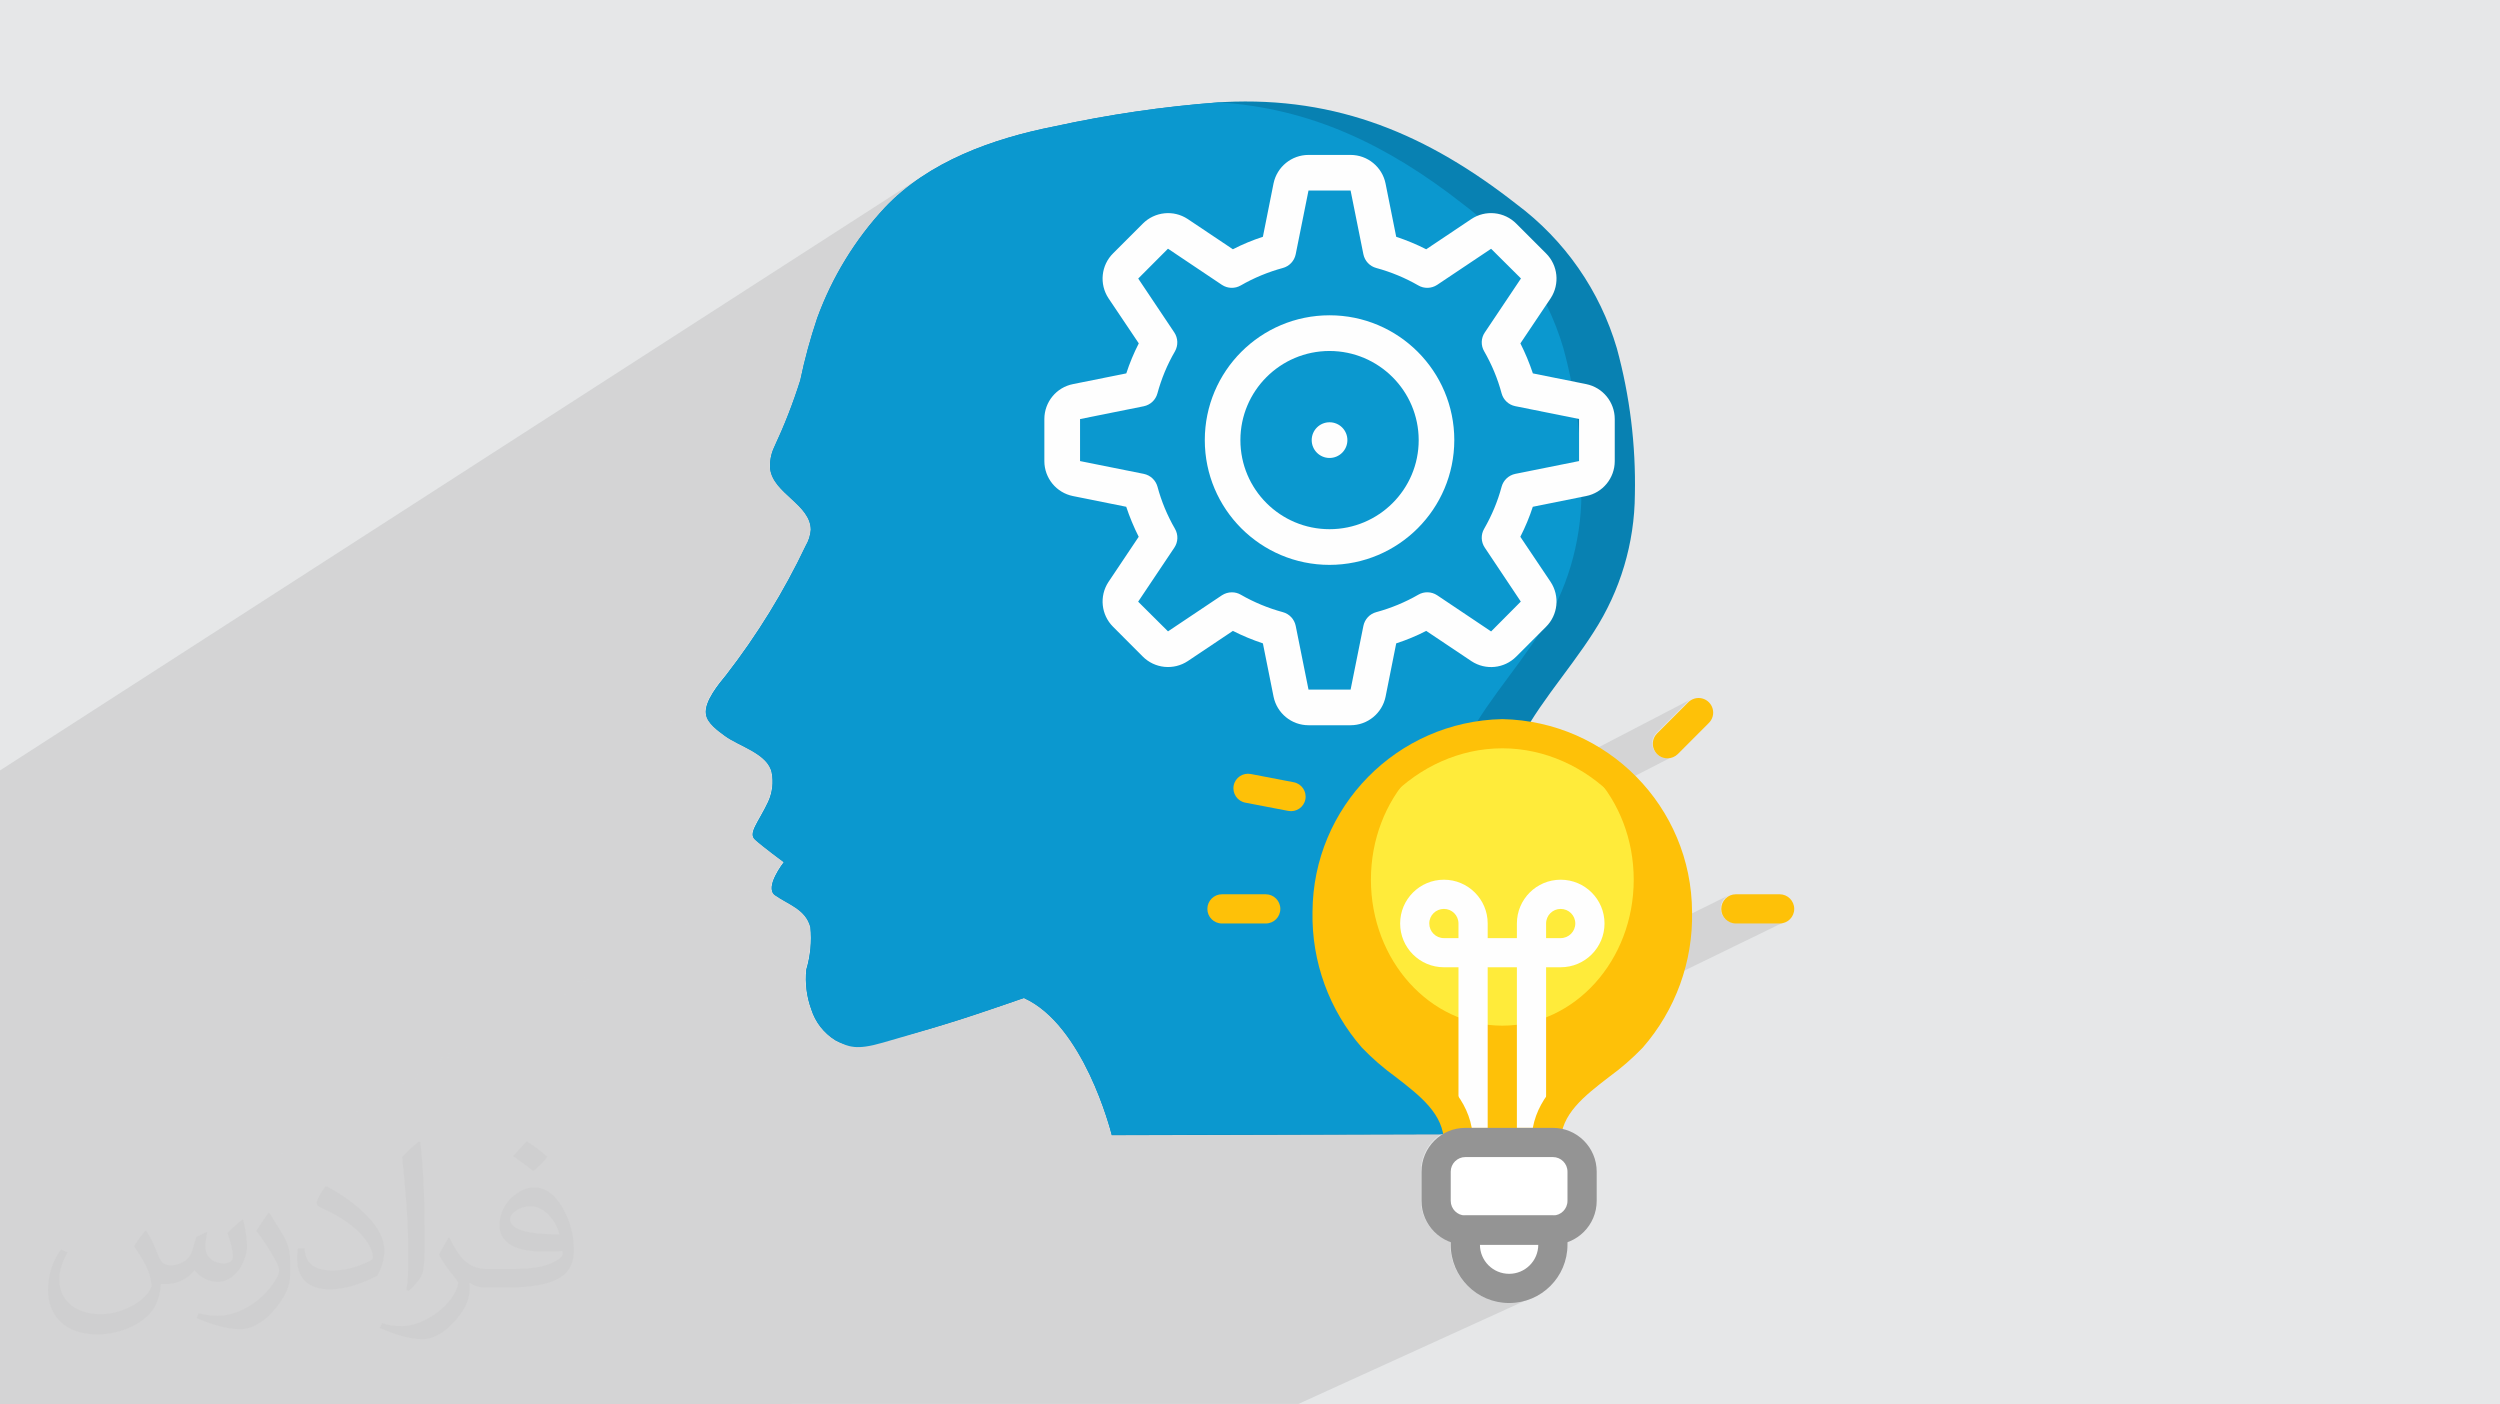
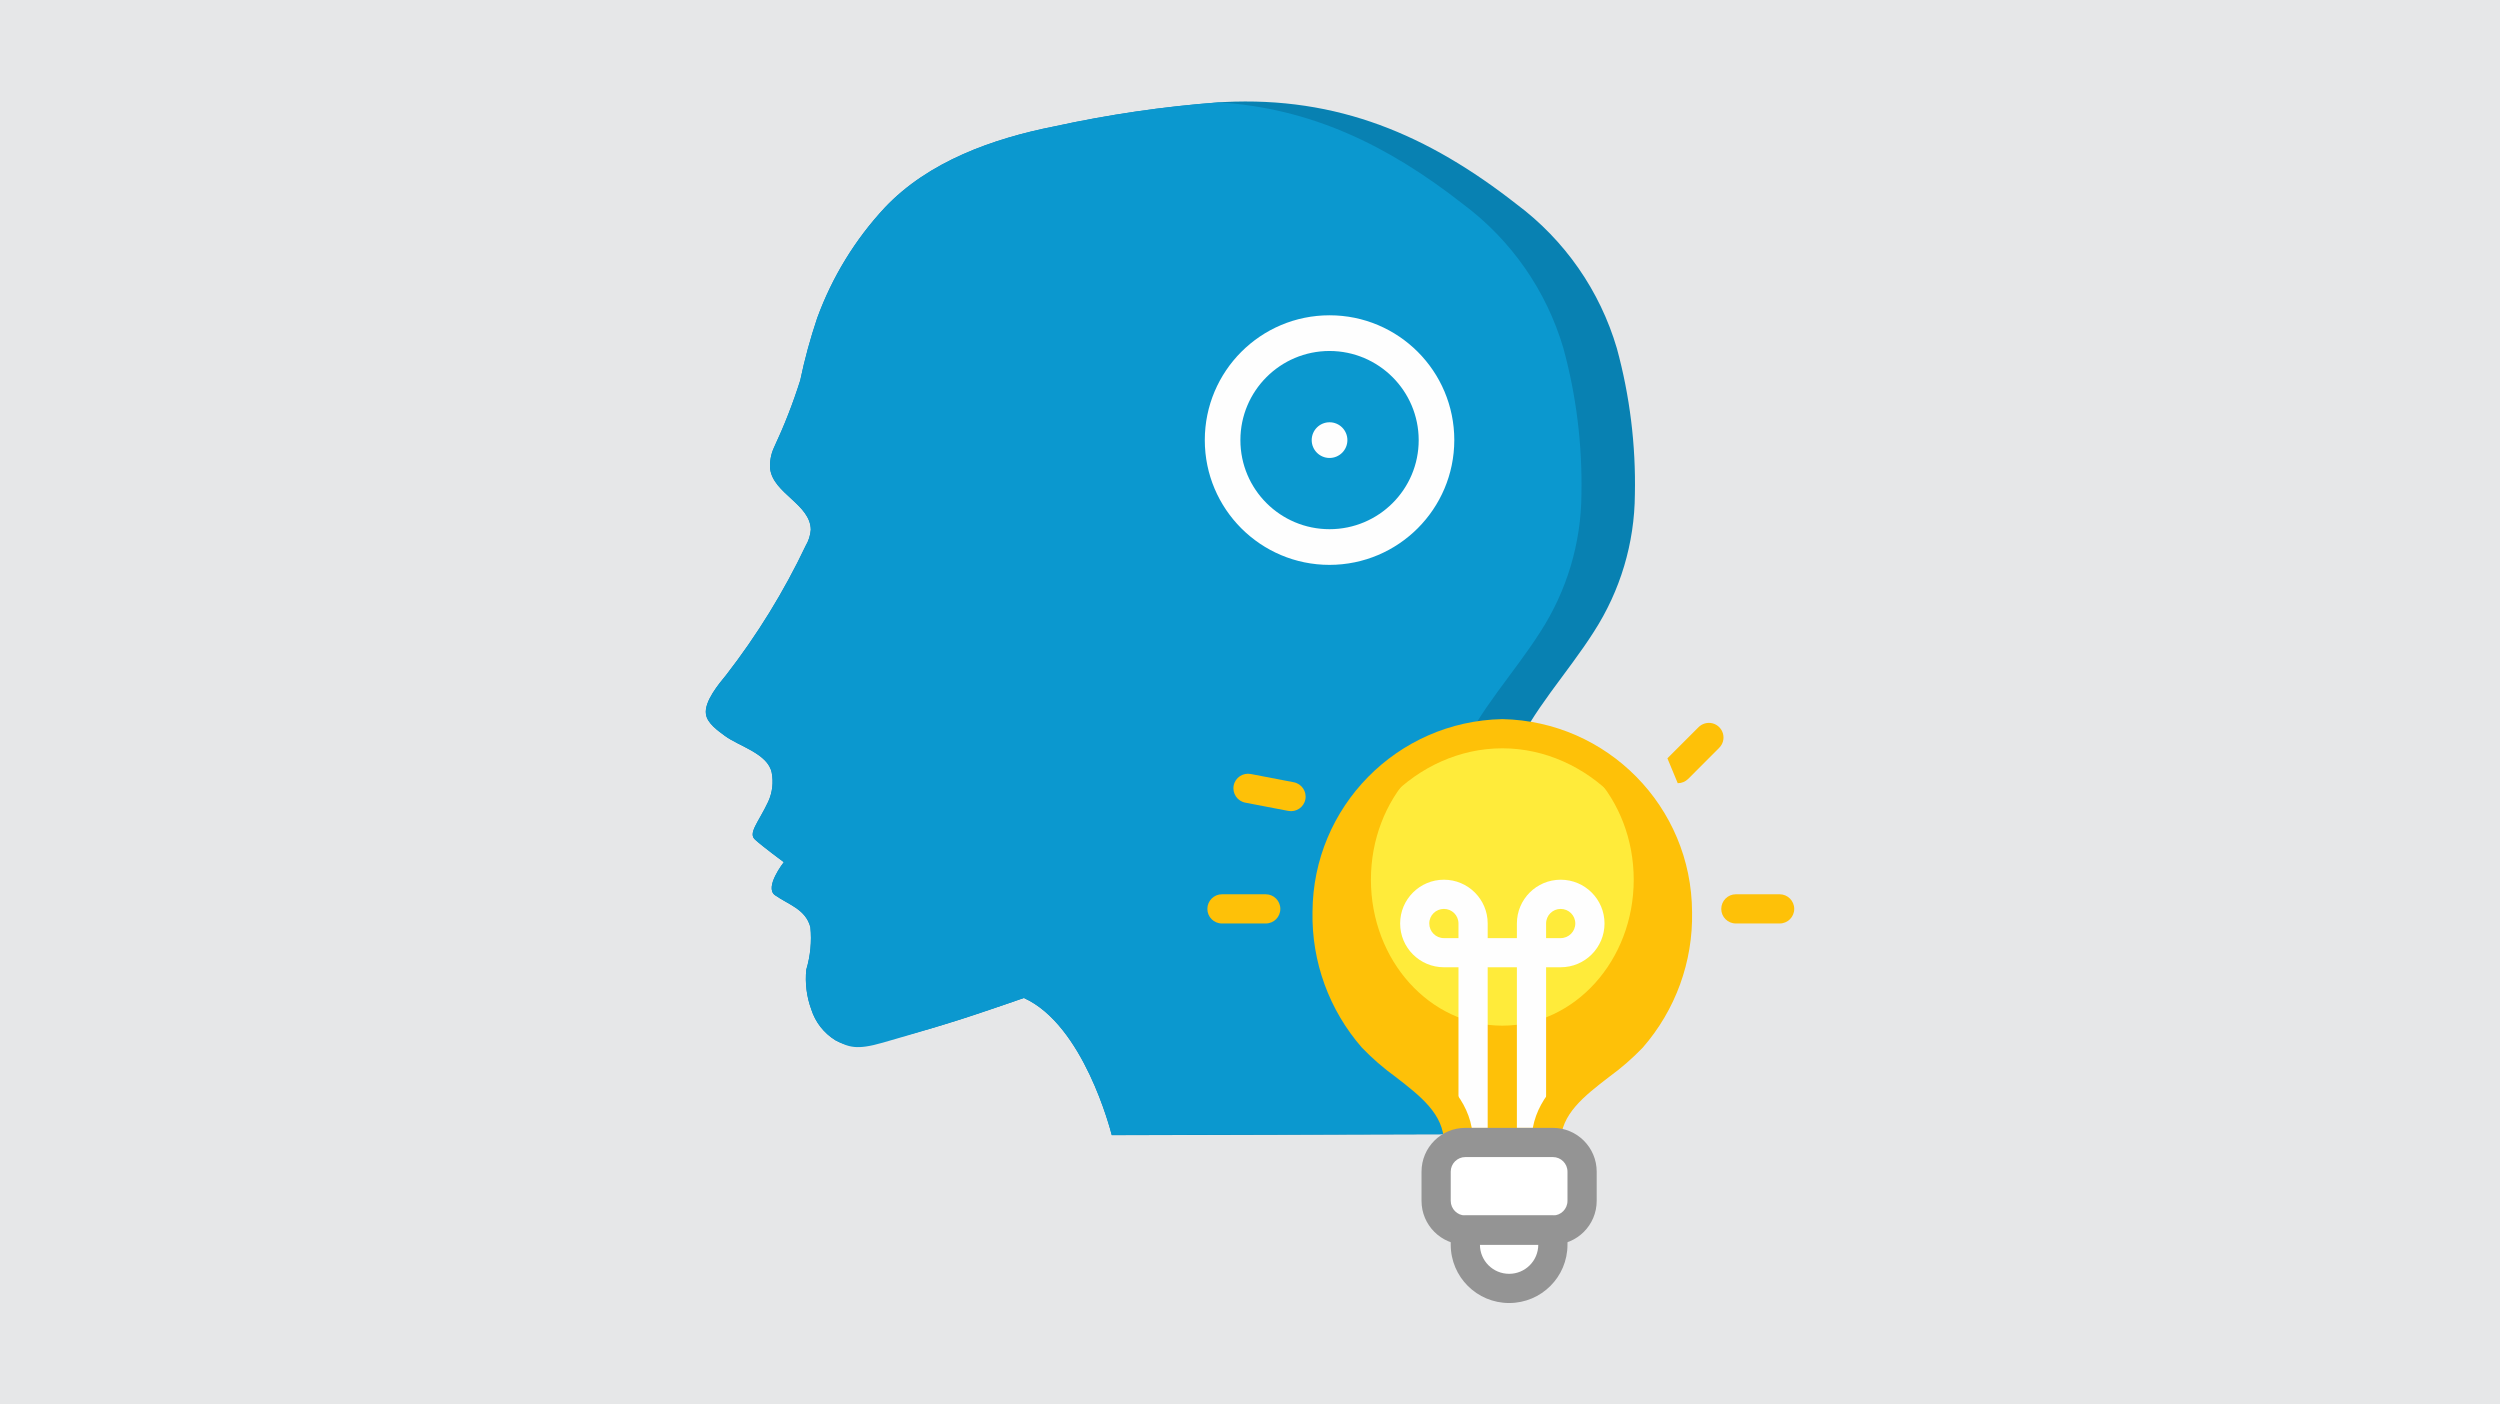
<svg xmlns="http://www.w3.org/2000/svg" xml:space="preserve" width="94.192mm" height="52.917mm" version="1.1" style="shape-rendering:geometricPrecision; text-rendering:geometricPrecision; image-rendering:optimizeQuality; fill-rule:evenodd; clip-rule:evenodd" viewBox="0 0 9419.16 5291.66">
  <defs>
    <style type="text/css">
   
    .fil3 {fill:#0881B2}
    .fil4 {fill:#0B98CF}
    .fil0 {fill:#E6E7E8}
    .fil6 {fill:#FEC108}
    .fil5 {fill:#FEFEFE}
    .fil11 {fill:white}
    .fil12 {fill:#949494;fill-rule:nonzero}
    .fil9 {fill:#FEC108;fill-rule:nonzero}
    .fil8 {fill:#FEFEFE;fill-rule:nonzero}
    .fil7 {fill:#FFEB3A;fill-rule:nonzero}
    .fil10 {fill:white;fill-rule:nonzero}
    .fil2 {fill:#373435;fill-opacity:0.031}
    .fil1 {fill:#373435;fill-opacity:0.102}
   
  </style>
  </defs>
  <g id="Layer_x0020_1">
    <polygon class="fil0" points="-0,0 9419.16,0 9419.16,5291.66 -0,5291.66 " />
-     <path class="fil1" d="M2984.9 5291.66l-145.5 0 -146.41 0 -60.94 0 -464.2 0 -1.67 0 -608.31 0 -11.43 0 -0.02 0 -0.02 0 -0.01 0 -98.18 0 -87.89 0 -90.71 0 -4.9 0 -317.86 0 -40.91 0 -66.6 0 -84.35 0 -157.61 0 -20.36 0 -277.78 0 -218.2 0 -0.02 0 -3.82 0 -0.05 0 -3.8 0 -0.03 0 -3.78 0 -0.05 0 -3.77 0 -0.01 0 -3.78 0 -0.03 0 -3.72 0 -0.04 0 -3.72 0 -0.03 0 -3.71 0 -0.05 0 -3.7 0 -3.67 0 -0.05 0 -3.65 0 -0.02 0 -3.64 0 -0.04 0 -3.3 0 -0.03 0 -3.32 0 -0.04 0 -3.33 0 -0.04 0 -3.33 0 -0.05 0 -3.37 0 -0.03 0 -3.38 0 -0.04 0 -3.41 0 -0.02 0 -3.42 0 -0.05 0 -3.42 0 -0.05 0 -3.45 0 -0.03 0 -1.75 0 0 -0.94 0 -0.01 0 -1.91 0 -0.03 0 -1.91 0 -0.02 0 -1.92 0 -0.02 0 -1.94 0 -0.02 0 -1.94 0 -0.02 0 -1.95 0 -0.02 0 -1.97 0 -0.01 0 -1.98 0 -0.02 0 -1.98 0 -0.01 0 -2 0 -0.01 0 -2.01 0 -0.01 0 -2.01 0 -0.02 0 -2.02 0 -0.02 0 -2.03 0 -0.02 0 -2.03 0 -0.01 0 -2.06 0 -0.01 0 -2.06 0 -0.02 0 -2.05 0 -0.02 0 -2.08 0 -0.02 0 -2.08 0 -0.01 0 -2.09 0 -0.02 0 -2.1 0 -0.02 0 -2.1 0 -0.02 0 -2.12 0 -0.01 0 -2.13 0 -0.02 0 -2.12 0 -0.02 0 -2.15 0 -0.01 0 -2.15 0 -0.02 0 -2.15 0 -0.02 0 -2.17 0 -0.01 0 -2.18 0 -0.02 0 -2.17 0 -0.02 0 -2.19 0 -0.02 0 -2.19 0 -0.03 0 -2.2 0 -0.02 0 -2.22 0 -0.01 0 -2.22 0 -36.85 0 -173.8 0 -34.52 0 -0.01 0 -2.04 0 -0.02 0 -2.03 0 -0.01 0 -9.89 0 -0.01 0 -3.78 0 -0.02 0 -7.25 0 -0.01 0 -1.73 0 -0.01 0 -1.7 0 -0.01 0 -1.66 0 -0.01 0 -1.63 0 -0.01 0 -1.6 0 -0.01 0 -1.55 0 -0.01 0 -1.52 0 -0.01 0 -1.48 0 -0.01 0 -1.44 0 -0.01 0 -1.4 0 -0.01 0 -1.36 0 -0.01 0 -1.31 0 -0.01 0 -1.27 0 -0.01 0 -1.23 0 -1.18 0 -0.02 0 -1.13 0 -0.01 0 -1.07 0 -0.01 0 -1.04 0 -0.01 0 -0.98 0 -0.01 0 -0.93 0 -0.01 0 -0.88 0 -0.01 0 -0.82 0 -0.01 0 -0.77 0 -0.72 0 -0.67 0 -0.01 0 -0.6 0 -0.54 0 -0.01 0 -0.48 0 -0.43 0 -0.01 0 -0.34 0 -0.01 0 -0.3 0 -0.22 0 -0.01 0 -0.17 0 -0.01 0 -0.09 0 -0.03 0 -129.43 0 -23.12 0 -1.39 0 -0.02 0 -1.38 0 -0.02 0 -1.36 0 -0.02 0 -4.11 0 -0.02 0 -2.74 0 -1.34 0 -0.02 0 -1.35 0 -0.01 0 -1.35 0 -0.03 0 -1.35 0 -0.02 0 -1.36 0 -0.02 0 -1.36 0 -0.02 0 -1.36 0 -0.03 0 -1.37 0 -0.02 0 -1.39 0 -0.02 0 -1.4 0 -0.02 0 -1.41 0 -0.01 0 -1.43 0 -0.02 0 -1.45 0 -0.01 0 -1.46 0 -0.01 0 -1.48 0 -0.02 0 -1.49 0 -0.02 0 -1.51 0 -0.02 0 -1.52 0 -0.02 0 -1.56 0 -0.02 0 -1.58 0 -0.02 0 -1.6 0 -0.02 0 -1.63 0 -0.02 0 -1.65 0 -0.02 0 -1.69 0 -0.02 0 -1.71 0 -0.02 0 -1.75 0 -0.02 0 -1.78 0 -0.02 0 -1.81 0 -0.03 0 -1.84 0 -0.02 0 -1.89 0 -0.02 0 -1.92 0 -0.02 0 -1.96 0 -0.02 0 -2 0 -0.02 0 -2.05 0 -0.02 0 -2.08 0 -0.02 0 -2.13 0 -0.03 0 -2.17 0 -0.02 0 -2.23 0 -0.01 0 -2.29 0 -2.33 0 -0.02 0 -2.36 0 -0.03 0 -1.04 0 -0.02 0 -1.06 0 -0.03 0 -1.07 0 -0.02 0 -1.07 0 -0.02 0 -1.11 0 -0.02 0 -1.11 0 -0.01 0 -1.13 0 -0.02 0 -1.13 0 -0.03 0 -1.14 0 -0.02 0 -1.16 0 -0.02 0 -1.18 0 -0.01 0 -1.19 0 -0.02 0 -1.2 0 -0.03 0 -1.2 0 -0.02 0 -1.22 0 -0.02 0 -1.23 0 -0.03 0 -1.23 0 -0.02 0 -1.26 0 -0.02 0 -1.26 0 -0.02 0 -1.28 0 -0.02 0 -1.29 0 -0.02 0 -1.3 0 -0.02 0 -1.32 0 -0.01 0 -1.33 0 -0.01 0 -1.34 0 -0.01 0 -1.35 0 -0.03 0 -1.34 0 -0.02 0 -1.36 0 -0.02 0 -1.38 0 -0.02 0 -1.39 0 -0.01 0 -1.4 0 -0.03 0 -1.4 0 -0.01 0 -1.42 0 -0.02 0 -1.42 0 -0.03 0 -1.42 0 -0.02 0 -1.46 0 -0.01 0 -1.46 0 -0.01 0 -1.47 0 -0.02 0 -1.47 0 -0.02 0 -1.48 0 -0.02 0 -1.5 0 -0.01 0 -1.5 0 -0.02 0 -1.51 0 -0.01 0 -1.52 0 -32.44 0 -216.49 0 -110.91 0 -30.34 0 -0.02 0 -5.41 0 -0.01 0 -1.74 0 -0.02 0 -1.72 0 -0.02 0 -1.7 0 -1.69 0 -0.01 0 -1.65 0 -0.02 0 -1.63 0 -0.01 0 -1.6 0 -0.02 0 -1.57 0 -0.03 0 -1.55 0 -0.01 0 -1.54 0 -0.01 0 -1.52 0 -0.01 0 -1.49 0 -0.01 0 -1.46 0 -0.02 0 -1.44 0 -0.02 0 -1.42 0 -0.01 0 -1.4 0 -0.01 0 -1.37 0 -0.01 0 -1.36 0 -0.01 0 -1.33 0 -1.31 0 -0.01 0 -1.29 0 -0.01 0 -1.26 0 -0.01 0 -1.24 0 -0.02 0 -1.21 0 -0.01 0 -1.19 0 -0.01 0 -1.17 0 -0.01 0 -1.15 0 -1.13 0 -0.01 0 -1.11 0 -0.01 0 -1.08 0 -0.01 0 -1.05 0 -0.01 0 -1.04 0 -0.01 0 -1.01 0 -0.02 0 -0.98 0 -0.01 0 -0.97 0 -0.01 0 -0.95 0 -0.02 0 -0.91 0 -0.01 0 -0.91 0 -0.88 0 -0.01 0 -0.85 0 -0.02 0 -0.83 0 -0.01 0 -0.81 0 -0.01 0 -0.8 0 -0.01 0 -0.77 0 -0.01 0 -0.75 0 -0.01 0 -0.72 0 -0.02 0 -3.44 0 -0.01 0 -3.48 0 -0.01 0 -3.5 0 -0.01 0 -3.53 0 -0.01 0 -3.56 0 -0.01 0 -3.59 0 -0.01 0 -3.6 0 -0.02 0 -3.63 0 -0.02 0 -3.66 0 -0.01 0 -3.7 0 -0.01 0 -3.72 0 -0.01 0 -3.75 0 -0.01 0 -3.78 0 -0.01 0 -3.79 0 -0.02 0 -3.82 0 -0.01 0 -3.86 0 -0.01 0 -3.88 0 -0.01 0 -3.91 0 -0.02 0 -3.93 0 -0.01 0 -3.97 0 -0.01 0 -3.99 0 -0.01 0 -4.02 0 -0.01 0 -4.04 0 -0.01 0 -4.07 0 -0.01 0 -4.1 0 -0.01 0 -4.12 0 -0.02 0 -4.14 0 -0.02 0 -4.17 0 -0.02 0 -4.2 0 -0.01 0 -4.23 0 -0.01 0 -4.26 0 -0.01 0 -4.28 0 -0.01 0 -4.31 0 -0.01 0 -4.34 0 -0.01 0 -4.35 0 -0.02 0 -4.39 0 -0.01 0 -4.42 0 -0.01 0 -4.44 0 -0.01 0 -4.46 0 -0.01 0 -4.49 0 -0.01 0 -4.54 0 -4.54 0 -0.02 0 -4.56 0 -0.01 0 -4.6 0 -0.01 0 -4.63 0 -0.01 0 -4.65 0 -0.02 0 -4.67 0 -0.01 0 -4.71 0 -0.01 0 -4.72 0 -0.01 0 -4.76 0 -0.01 0 -4.78 0 -0.01 0 -4.81 0 -0.01 0 -4.83 0 -0.01 0 -4.86 0 -0.01 0 -4.88 0 -0.01 0 -4.91 0 -0.01 0 -4.93 0 -0.02 0 -4.96 0 -0.01 0 -4.99 0 -0.01 0 -5 0 -0.02 0 -5.03 0 -0.02 0 -5.08 0 -5.08 0 -0.02 0 -5.11 0 -0.01 0 -0.48 0 -0.01 0 -0.48 0 -0.49 0 -0.02 0 -0.49 0 -0.01 0 -0.49 0 -0.02 0 -0.51 0 -0.01 0 -0.51 0 -0.01 0 -0.52 0 -0.01 0 -0.52 0 -0.02 0 -0.52 0 -0.02 0 -0.54 0 -0.01 0 -0.54 0 -0.02 0 -0.54 0 -0.02 0 -0.55 0 -0.02 0 -0.56 0 -0.01 0 -0.56 0 -0.02 0 -0.56 0 -0.02 0 -0.58 0 -0.01 0 -0.59 0 -0.02 0 -0.59 0 -0.01 0 -0.59 0 -0.02 0 -0.6 0 -0.02 0 -0.6 0 -0.02 0 -0.6 0 -0.02 0 -0.62 0 -0.02 0 -0.62 0 -0.03 0 -0.62 0 -0.01 0 -0.63 0 -0.02 0 -0.65 0 -0.01 0 -0.64 0 -0.02 0 -0.66 0 -0.02 0 -0.65 0 -0.01 0 -0.67 0 -0.01 0 -0.67 0 -0.02 0 -0.66 0 -0.02 0 -0.68 0 -0.02 0 -0.68 0 -0.02 0 -0.68 0 -0.02 0 -0.69 0 -0.02 0 -0.7 0 -0.02 0 -0.71 0 -0.02 0 -0.71 0 -0.02 0 -0.71 0 -0.02 0 -0.71 0 -0.02 0 -0.72 0 -0.02 0 -0.72 0 -0.03 0 -0.73 0 -0.02 0 -0.75 0 -0.01 0 -0.74 0 -0.03 0 -0.74 0 -0.02 0 -0.74 0 -0.03 0 -0.75 0 -0.03 0 -0.75 0 -0.02 0 -0.77 0 -0.02 0 -0.77 0 -0.03 0 -0.77 0 -0.02 0 -0.77 0 -0.02 0 -0.79 0 -0.03 0 -0.78 0 -0.02 0 -0.8 0 -0.02 0 -0.82 0 -0.79 0 -0.03 0 -0.81 0 -0.02 0 -0.81 0 -287.78 0 -11.76 0 -1.13 0 -0.01 0 -1.13 0 -0.02 0 -1.12 0 -1.11 0 -0.02 0 -1.1 0 -0.01 0 -2.21 0 -0.02 0 -1.07 0 -0.03 0 -1.07 0 -0.01 0 -1.08 0 -0.01 0 -2.14 0 -0.01 0 -1.05 0 -0.02 0 -1.04 0 -0.02 0 -1.03 0 -0.02 0 -2.07 0 -0.02 0 -1.01 0 -0.02 0 -1.01 0 -0.01 0 -3.03 0 -0.01 0 -0.98 0 -0.02 0 -0.98 0 -1.95 0 -0.02 0 -0.95 0 -0.02 0 -2.85 0 -0.93 0 -0.02 0 -1.84 0 -0.02 0 -2.71 0 -0.01 0 -1.77 0 -0.01 0 -1.73 0 -0.02 0 -0.85 0 -0.01 0 -0.84 0 -0.02 0 -1.62 0 -0.04 0 -0.02 0 -0.06 0 -1.58 0 -0.01 0 -0.8 0 -0.01 0 -0.8 0 -0.01 0 -0.79 0 -0.01 0 -0.78 0 -0.01 0 -0.78 0 -0.75 0 -0.02 0 -0.75 0 -0.01 0 -0.75 0 -0.01 0 -2.44 0 -0.01 0 -2.44 0 -0.02 0 -2.45 0 -0.01 0 -2.46 0 -0.01 0 -2.47 0 -0.02 0 -2.46 0 -0.01 0 -2.48 0 -0.02 0 -2.49 0 -0.01 0 -2.5 0 -0.01 0 -5.02 0 -0.01 0 -5.05 0 -0.02 0 -5.07 0 -0.02 0 -5.11 0 -0.01 0 -2.56 0 -0.02 0 -2.56 0 -0.01 0 -2.57 0 -0.02 0 -2.58 0 -0.01 0 -2.59 0 -0.02 0 -2.59 0 -0.02 0 -2.59 0 -0.01 0 -5.24 0 -0.02 0 -4.88 0 -0.38 0 -0.02 0 -2.64 0 -2.66 0 -0.01 0 -2.65 0 -0.02 0 -2.65 0 -0.02 0 -2.66 0 -0.01 0 -2.68 0 -0.02 0 -2.67 0 -0.02 0 -2.69 0 -0.01 0 -5.41 0 -0.01 0 -2.7 0 -0.02 0 -2.72 0 -0.02 0 -2.71 0 -0.03 0 -2.72 0 -0.02 0 -2.73 0 -0.02 0 -0.17 0 -5.34 0 -0.01 0 -2.76 0 -0.01 0 -2.76 0 -0.02 0 -2.77 0 -0.02 0 -2.78 0 -0.02 0 -2.79 0 -0.01 0 -2.79 0 -0.02 0 -2.8 0 -0.01 0 -5.64 0 -0.01 0 -2.83 0 -0.01 0 -2.83 0 -0.01 0 -2.85 0 -2.86 0 -2.86 0 -0.01 0 -2.87 0 -2.87 0 -0.02 0 -2.87 0 -0.01 0 -2.88 0 -0.01 0 -2.89 0 -0.02 0 -2.86 0 -0.01 0 -2.85 0 -0.02 0 -2.85 0 -2.85 0 -0.01 0 -2.85 0 -0.01 0 -2.83 0 -0.01 0 -2.84 0 -0.01 0 -2.83 0 -2.82 0 -0.02 0 -2.81 0 -0.02 0 -2.8 0 -0.01 0 -2.82 0 -0.01 0 -2.79 0 -0.02 0 -2.79 0 -0.01 0 -2.79 0 -0.02 0 -2.77 0 -0.02 0 -2.78 0 -0.01 0 -2.78 0 -0.01 0 -2.76 0 -0.02 0 -2.76 0 -0.02 0 -2.75 0 -0.01 0 -2.75 0 -0.03 0 -2.73 0 -0.02 0 -2.74 0 -0.01 0 -2.74 0 -0.01 0 -2.73 0 -0.02 0 -2.72 0 -0.01 0 -2.72 0 -0.02 0 -2.71 0 -2.72 0 -0.01 0 -2.71 0 -0.01 0 -2.69 0 -0.02 0 -2.69 0 -0.01 0 -2.69 0 -0.01 0 -2.68 0 -0.01 0 -2.68 0 -0.02 0 -2.65 0 -0.02 0 -2.67 0 -0.01 0 -2.65 0 -0.01 0 -2.66 0 -0.01 0 -2.64 0 -0.02 0 -2.63 0 -0.03 0 -2.63 0 -0.01 0 -2.63 0 -0.02 0 -2.61 0 -0.02 0 -2.61 0 -0.01 0 -2.61 0 -0.02 0 -2.6 0 -0.02 0 -2.59 0 -0.01 0 -2.6 0 -0.01 0 -2.59 0 -0.01 0 -2.58 0 -0.01 0 -2.57 0 -0.03 0 -2.56 0 -2.57 0 -0.02 0 -2.55 0 -0.02 0 -2.55 0 -0.01 0 -2.54 0 -0.01 0 -2.53 0 -0.01 0 -2.54 0 -0.02 0 -2.54 0 -2.52 0 -2.52 0 -0.01 0 -2.51 0 -4.91 0 -0.02 0 -4.86 0 -0.01 0 -4.82 0 -0.02 0 -4.78 0 -4.74 0 -0.01 0 -4.69 0 -0.02 0 -4.64 0 -0.01 0 -4.61 0 -0.01 0 -4.56 0 -0.01 0 -4.52 0 -0.01 0 -4.48 0 -0.01 0 -4.43 0 -0.01 0 -4.39 0 -0.02 0 -4.34 0 -0.01 0 -4.31 0 -0.01 0 -4.25 0 -0.02 0 -4.2 0 -0.03 0 -4.15 0 -0.02 0 -4.11 0 -0.02 0 -4.08 0 -0.01 0 -4.03 0 -0.03 0 -3.97 0 -0.02 0 -3.94 0 -0.01 0 -3.89 0 -0.02 0 -3.85 0 -0.01 0 -3.82 0 -0.01 0 -3.75 0 -0.02 0 -3.71 0 -0.01 0 -3.68 0 -3.63 0 -0.01 0 -3.57 0 -0.03 0 -3.52 0 -0.02 0 -3.48 0 -0.01 0 -3.45 0 -3.4 0 -0.02 0 -3.33 0 -0.02 0 -3.3 0 -0.01 0 -3.25 0 -0.02 0 -3.2 0 -0.01 0 -3.16 0 -0.02 0 -3.11 0 -0.01 0 -3.06 0 -0.01 0 -3.03 0 -2.97 0 -0.01 0 -2.93 0 -2.88 0 -0.02 0 -2.82 0 -2.79 0 -0.01 0 -2.73 0 -0.02 0 -2.68 0 -0.01 0 -5.23 0 -0.01 0 -2.53 0 -0.02 0 -2.49 0 -0.01 0 -4.86 0 -2.34 0 -0.01 0 -2.29 0 -0.02 0 -4.45 0 -2.16 0 -0.01 0 -2.09 0 -0.01 0 -2.07 0 -2 0 -2.71 0 -0.01 0 -2.53 0 -0.01 0 -2.36 0 -0.01 0 -2.18 0 -0.01 0 -2.01 0 -0.01 0 -1.85 0 -0.01 0 -1.68 0 -0.01 0 -1.5 0 -0.01 0 -1.35 0 -0.01 0 -1.19 0 -0.02 0 -1.02 0 -0.01 0 -0.89 0 -2.18 3478.85 -2241.16 -15.09 10.11 -14.88 10.41 -14.64 10.71 -1.12 0.83 -1.11 0.84 -1.11 0.84 -1.12 0.84 -1.1 0.84 -1.11 0.85 -1.11 0.84 -1.1 0.85 -0.01 0.02 -1.11 0.85 -1.1 0.85 -1.1 0.86 -1.11 0.85 -1.09 0.85 -1.1 0.86 -1.1 0.86 -1.09 0.86 -0.01 0.02 -8.7 6.96 -0.01 0.02 -8.61 7.08 -0.01 0.02 -8.51 7.19 -0.01 0.02 -8.4 7.32 -0.01 0.02 -8.31 7.45 -0.01 0.02 -1.03 0.94 -1.03 0.94 -1.02 0.94 -1.03 0.94 -1.03 0.95 -1.02 0.95 -1.02 0.95 -1.02 0.95 -0.01 0.02 -1.02 0.96 -1.02 0.95 -1.01 0.96 -1.02 0.96 -1.01 0.96 -1.01 0.96 -1 0.97 -1.01 0.97 -0.01 0.02 -1 0.97 -1.01 0.97 -1 0.98 -1 0.97 -0.99 0.98 -1 0.98 -0.99 0.99 -0.99 0.98 -0.01 0.02 -0.99 0.99 -0.99 0.98 -0.99 0.99 -0.99 0.99 -0.98 1 -0.98 0.99 -0.98 1 -0.98 1 -0.01 0.02 -7.76 8.07 -0.01 0.02 -5.23 5.63 -0.01 0.02 -5.19 5.67 -0.01 0.02 -5.16 5.69 -0.01 0.02 -5.11 5.73 -0.01 0.02 -1.28 1.44 -1.27 1.44 -1.27 1.44 -1.26 1.44 -1.27 1.45 -1.26 1.45 -1.26 1.45 -1.26 1.45 -0.01 0.02 -5 5.82 -0.01 0.02 -4.97 5.85 -0.01 0.02 -9.82 11.8 -0.01 0.02 -4.84 5.94 -0.01 0.02 -4.81 5.96 -0.01 0.02 -1.2 1.5 -1.19 1.5 -1.2 1.5 -1.19 1.5 -1.19 1.51 -1.18 1.51 -1.19 1.51 -1.18 1.51 -0.01 0.02 -4.69 6.05 -0.01 0.02 -4.65 6.08 -0.01 0.02 -4.61 6.11 -0.01 0.02 -4.58 6.13 -0.01 0.03 -4.53 6.16 -0.01 0.02 -4.5 6.19 -0.01 0.02 -4.46 6.22 -0.01 0.02 -4.41 6.25 -0.01 0.02 -4.38 6.27 -0.01 0.02 -4.34 6.3 -0.01 0.02 -4.29 6.33 -0.01 0.02 -4.26 6.35 -0.01 0.02 -4.21 6.38 -0.01 0.02 -4.18 6.4 -0.01 0.03 -4.14 6.42 -0.01 0.03 -4.09 6.45 -0.01 0.02 -4.05 6.48 -0.01 0.03 -4.02 6.5 -0.01 0.02 -3.97 6.53 -0.01 0.03 -3.93 6.55 -0.01 0.02 -3.89 6.58 -0.01 0.02 -3.85 6.61 -0.01 0.02 -3.81 6.63 -0.01 0.02 -3.77 6.65 -0.01 0.02 -3.72 6.68 -0.01 0.02 -3.68 6.7 -0.01 0.02 -3.65 6.73 -0.01 0.02 -3.6 6.74 -0.01 0.03 -3.56 6.76 -0.01 0.03 -3.51 6.79 -0.01 0.02 -3.48 6.82 -0.01 0.02 -3.43 6.83 -0.01 0.03 -3.39 6.85 -0.01 0.03 -3.35 6.88 -0.01 0.02 -3.3 6.9 -0.01 0.02 -3.26 6.93 -0.01 0.02 -3.22 6.95 -0.01 0.02 -3.18 6.97 -0.01 0.02 -3.13 6.99 -0.01 0.02 -3.09 7.01 -0.01 0.02 -3.05 7.03 -0.01 0.02 -3.01 7.05 -0.01 0.02 -2.96 7.07 -0.01 0.02 -2.92 7.09 -0.01 0.02 -2.87 7.11 -0.01 0.02 -2.83 7.13 -0.01 0.02 -2.79 7.15 -0.01 0.02 -2.74 7.17 -0.01 0.02 -2.7 7.19 -0.01 0.02 -2.66 7.21 -0.01 0.02 -1.2 3.58 -0.01 0.02 -1.2 3.59 -0.01 0.02 -1.19 3.59 -0.01 0.02 -1.18 3.59 -0.01 0.02 -1.17 3.6 -0.01 0.02 -1.17 3.59 -0.01 0.02 -1.17 3.6 -0.01 0.02 -1.15 3.6 -0.01 0.03 -1.15 3.6 -0.01 0.02 -1.14 3.61 -0.01 0.02 -1.14 3.6 -0.01 0.03 -1.13 3.61 -0.01 0.02 -1.12 3.61 -0.01 0.02 -1.12 3.62 -0.01 0.02 -1.1 3.62 -0.01 0.02 -1.11 3.62 -0.01 0.02 -1.09 3.62 -0.01 0.03 -1.09 3.62 -0.01 0.02 -1.08 3.62 -0.01 0.03 -1.08 3.62 -0.01 0.03 -1.07 3.63 -0.01 0.02 -1.06 3.63 -0.01 0.03 -1.05 3.63 -0.01 0.02 -1.05 3.64 -0.01 0.02 -1.04 3.64 -0.01 0.02 -1.04 3.64 -0.01 0.02 -1.02 3.64 -0.01 0.03 -1.03 3.64 -0.01 0.02 -1.01 3.65 -0.01 0.02 -1.01 3.65 -0.01 0.02 -1 3.65 -0.01 0.02 -0.99 3.65 -0.01 0.03 -0.99 3.65 -0.01 0.02 -0.98 3.66 -0.01 0.02 -0.97 3.66 -0.01 0.02 -0.97 3.66 -0.01 0.02 -0.96 3.66 -0.01 0.02 -0.95 3.66 -0.01 0.03 -0.94 3.66 -0.01 0.02 -0.94 3.67 -0.01 0.02 -0.93 3.66 -0.01 0.03 -0.93 3.66 -0.01 0.03 -0.92 3.67 -0.01 0.02 -0.91 3.67 -0.01 0.02 -0.9 3.67 -0.01 0.03 -0.9 3.67 -0.01 0.02 -0.89 3.68 -0.01 0.02 -0.88 3.68 -0.01 0.02 -0.88 3.68 -0.01 0.02 -0.87 3.68 -0.01 0.02 -0.86 3.68 -0.01 0.02 -0.86 3.68 -0.01 0.02 -0.84 3.69 -0.01 0.02 -0.84 3.68 -0.01 0.02 -0.84 3.69 -0.01 0.02 -0.83 3.69 -0.01 0.02 -0.82 3.69 -0.01 0.02 -0.81 3.69 -0.01 0.02 -0.81 3.69 -0.01 0.02 -0.79 3.69 -0.01 0.02 -0.8 3.7 -0.01 0.02 -0.78 3.69 -0.01 0.02 -0.78 3.69 -0.01 0.02 -0.77 3.7 -0.01 0.02 -1.28 4.05 -0.01 0.02 -1.29 4.04 -0.01 0.02 -1.3 4.04 -0.01 0.03 -1.3 4.03 -0.01 0.02 -1.32 4.04 -0.01 0.02 -1.32 4.03 -0.01 0.02 -1.33 4.03 -0.01 0.02 -1.34 4.03 -0.01 0.02 -1.35 4.02 -0.01 0.02 -1.35 4.02 -0.01 0.02 -2.75 8.05 -0.01 0.02 -1.38 4.01 -0.01 0.02 -1.39 4.01 -0.01 0.02 -1.39 4 -0.02 0.03 -1.4 3.99 -0.01 0.03 -1.41 3.99 -0.01 0.03 -1.43 3.99 -0.01 0.02 -1.43 3.99 -0.01 0.02 -2.8 7.74 -0.09 0.25 -0.01 0.03 -1.46 3.97 -0.01 0.03 -1.46 3.97 -0.01 0.03 -1.47 3.97 -0.01 0.02 -1.48 3.97 -0.01 0.03 -1.49 3.96 -0.01 0.02 -3.01 7.95 -0.01 0.02 -1.51 3.96 -0.01 0.02 -1.52 3.95 -0.02 0.03 -1.52 3.95 -0.01 0.02 -1.54 3.95 -0.01 0.02 -1.54 3.94 -0.02 0.03 -1.55 3.94 -0.01 0.02 -1.56 3.94 -0.01 0.02 -1.57 3.93 -0.01 0.03 -0.22 0.56 -2.95 7.32 -0.01 0.02 -3.21 7.87 -0.01 0.02 -1.61 3.91 -0.01 0.03 -1.62 3.91 -0.01 0.02 -1.62 3.91 -0.02 0.03 -1.63 3.9 -0.01 0.03 -1.64 3.9 -0.01 0.02 -1.65 3.9 -0.01 0.02 -1.66 3.9 -0.01 0.02 -3.35 7.81 -0.01 0.02 -3.38 7.79 -0.02 0.03 -3.41 7.78 -0.01 0.02 -3.45 7.76 -0.01 0.02 -1.73 3.87 -0.01 0.02 -1.74 3.87 -0.01 0.02 -1.74 3.86 -0.01 0.02 -1.76 3.85 -0.01 0.02 -1.76 3.86 -0.01 0.02 -1.77 3.85 -0.01 0.02 -1.78 3.85 -0.01 0.02 -1.79 3.84 -0.01 0.02 -1.79 3.84 -0.01 0.02 -0.52 1.16 -0.01 0.02 -0.51 1.15 -0.01 0.03 -0.51 1.16 -0.01 0.02 -0.49 1.16 -0.01 0.02 -0.48 1.17 -0.01 0.02 -0.47 1.17 -0.02 0.03 -0.46 1.17 -0.01 0.02 -0.45 1.18 -0.01 0.02 -0.86 2.3 -0.03 0.08 -0.01 0.03 -0.02 0.06 -0.83 2.33 -0.01 0.02 -0.4 1.19 -0.02 0.03 -0.39 1.19 -0.01 0.02 -0.77 2.42 -0.01 0.02 -0.73 2.43 -0.01 0.02 -1.03 3.67 -0.01 0.03 -0.63 2.45 -0.01 0.02 -0.3 1.22 -0.01 0.02 -0.85 3.71 -0.01 0.03 -0.26 1.22 -0.01 0.03 -0.49 2.48 -0.01 0.02 -0.23 1.23 -0.01 0.03 -0.22 1.23 -0.01 0.02 -0.61 3.76 -0.01 0.02 -0.18 1.24 -0.01 0.03 -0.17 1.24 -0.01 0.02 -0.31 2.51 -0.01 0.03 -0.14 1.24 -0.01 0.03 -0.13 1.24 -0.01 0.03 -0.12 1.25 -0.01 0.02 -0.21 2.52 -0.01 0.02 -0.09 1.26 -0.01 0.02 -0.08 1.25 -0.01 0.03 -0.07 1.25 -0.01 0.02 -0.11 2.54 -0.01 0.02 -0.04 1.26 -0.01 0.02 -0.03 1.26 -0.01 0.02 -0.02 1.26 -0.01 0.02 0 1.27 -0.01 0.02 0 1.26 0 1.61 0.02 1.6 0.04 1.61 0.05 1.61 0.06 1.61 0.09 1.61 0.09 1.61 0.12 1.61 3.79 16.92 6.36 15.82 8.56 14.88 10.35 14.1 11.77 13.48 12.8 13.03 13.44 12.73 13.69 12.61 13.57 12.63 13.04 12.83 12.15 13.18 10.85 13.71 9.18 14.38 7.11 15.22 4.67 16.23 1.83 17.4 -0.08 0.96 -0.01 0.03 -0.08 0.96 -0.01 0.03 -0.1 0.96 -0.01 0.03 -0.1 0.95 -0.01 0.03 -0.1 0.96 -0.01 0.03 -0.11 0.95 -0.01 0.03 -0.12 0.96 -0.01 0.03 -0.13 0.95 -0.01 0.03 -0.13 0.95 -0.01 0.03 -0.14 0.95 -0.01 0.03 -0.14 0.95 -0.01 0.03 -0.15 0.94 -0.01 0.03 -0.16 0.95 -0.01 0.03 -0.17 0.94 -0.01 0.03 -0.17 0.94 -0.01 0.03 -0.18 0.94 -0.01 0.03 -0.18 0.94 -0.01 0.03 -0.19 0.94 -0.01 0.03 -0.2 0.94 -0.01 0.03 -0.21 0.93 -0.01 0.03 -0.21 0.93 -0.01 0.03 -0.22 0.93 -0.01 0.03 -0.22 0.93 -0.01 0.03 -0.23 0.93 -0.01 0.03 -0.24 0.93 -0.01 0.03 -0.24 0.92 -0.01 0.03 -0.25 0.92 -0.01 0.03 -0.26 0.92 -0.01 0.03 -0.26 0.92 -0.01 0.03 -0.28 0.91 -0.01 0.03 -0.27 0.92 -0.01 0.02 -0.29 0.92 -0.01 0.02 -0.29 0.91 -0.01 0.03 -0.29 0.91 -0.01 0.03 -0.31 0.91 -0.01 0.02 -0.31 0.91 -0.01 0.03 -0.31 0.9 -0.01 0.02 -0.33 0.9 -0.01 0.03 -0.33 0.9 -0.01 0.03 -0.33 0.89 -0.01 0.03 -0.35 0.89 -0.01 0.03 -0.35 0.89 -0.01 0.02 -0.35 0.89 -0.01 0.03 -0.37 0.88 -0.01 0.03 -0.37 0.88 -0.01 0.03 -0.37 0.88 -0.01 0.02 -0.38 0.88 -0.01 0.03 -0.39 0.87 -0.01 0.03 -0.4 0.87 -0.01 0.02 -0.4 0.87 -0.01 0.03 -0.41 0.86 -0.01 0.03 -0.42 0.86 -0.01 0.03 -0.42 0.86 -0.01 0.02 -0.43 0.86 -0.01 0.03 -0.43 0.85 -0.01 0.02 -0.45 0.86 -0.01 0.02 -0.44 0.85 -0.01 0.02 -0.46 0.85 -0.01 0.02 -0.46 0.85 -0.01 0.02 -0.47 0.84 -0.01 0.02 -0.48 0.84 -0.01 0.02 -0.48 0.84 -0.01 0.02 -0.49 0.83 -0.01 0.02 -0.49 0.83 -0.01 0.02 -3.85 8.07 -0.01 0.02 -3.87 8.06 -0.01 0.02 -3.9 8.04 -0.01 0.02 -3.93 8.03 -0.01 0.02 -3.96 8.01 -0.01 0.02 -3.98 8 -0.01 0.02 -4.01 7.99 -0.01 0.02 -4.03 7.97 -0.01 0.02 -4.06 7.95 -0.01 0.02 -4.09 7.94 -0.01 0.02 -4.12 7.93 -0.01 0.02 -4.14 7.91 -0.01 0.02 -4.16 7.9 -0.01 0.02 -4.2 7.88 -0.01 0.02 -4.22 7.87 -0.01 0.02 -4.25 7.85 -0.01 0.02 -4.27 7.84 -0.01 0.02 -4.3 7.82 -0.01 0.02 -4.32 7.81 -0.01 0.02 -4.35 7.79 -0.01 0.02 -4.38 7.78 -0.01 0.02 -4.41 7.76 -0.01 0.02 -4.43 7.74 -0.01 0.02 -4.45 7.74 -0.01 0.02 -4.48 7.71 -0.01 0.02 -4.51 7.7 -0.01 0.02 -4.53 7.68 -0.01 0.02 -4.56 7.67 -0.01 0.02 -4.59 7.66 -0.01 0.02 -4.61 7.63 -0.01 0.02 -4.64 7.63 -0.01 0.02 -4.66 7.6 -0.01 0.02 -4.69 7.59 -0.01 0.02 -4.71 7.57 -0.01 0.02 -4.74 7.56 -0.01 0.02 -4.76 7.54 -0.01 0.02 -4.79 7.53 -0.01 0.02 -4.82 7.51 -0.01 0.02 -4.84 7.49 -0.01 0.02 -4.86 7.48 -0.01 0.02 -4.89 7.46 -0.01 0.02 -4.92 7.44 -0.01 0.02 -4.94 7.43 -0.01 0.02 -4.97 7.41 -0.01 0.02 -4.99 7.4 -0.01 0.02 -5.02 7.38 -0.01 0.02 -5.04 7.36 -0.01 0.02 -5.07 7.34 -0.01 0.02 -5.09 7.33 -0.01 0.02 -5.12 7.31 -0.01 0.02 -5.14 7.29 -0.01 0.02 -5.17 7.28 -0.01 0.02 -5.19 7.26 -0.01 0.02 -5.21 7.24 -0.01 0.02 -5.24 7.23 -0.01 0.02 -5.27 7.21 -0.01 0.02 -5.29 7.19 -0.01 0.02 -5.32 7.17 -0.01 0.02 -5.34 7.16 -0.01 0.02 -5.36 7.14 -0.01 0.02 -5.39 7.12 -0.01 0.02 -5.41 7.1 -0.01 0.02 -5.44 7.09 -0.01 0.02 -5.46 7.07 -0.01 0.02 -1.3 1.57 -0.01 0.02 -1.34 1.62 -0.01 0.02 -1.37 1.67 -0.01 0.02 -1.41 1.72 -0.01 0.02 -1.45 1.76 -0.01 0.02 -1.48 1.8 -0.01 0.02 -1.51 1.84 -0.01 0.02 -1.54 1.89 -0.01 0.02 -1.56 1.92 -0.01 0.02 -1.59 1.96 -0.01 0.02 -1.61 2.01 -0.01 0.02 -1.62 2.03 -0.01 0.02 -1.65 2.07 -0.01 0.02 -1.66 2.11 -0.01 0.02 -1.67 2.14 -0.01 0.02 -1.68 2.16 -0.01 0.02 -1.69 2.2 -0.02 0.02 -1.69 2.23 -0.01 0.02 -1.7 2.26 -0.02 0.02 -1.7 2.28 -0.01 0.02 -1.7 2.3 -0.02 0.02 -1.7 2.33 -0.01 0.02 -1.7 2.35 -0.01 0.03 -1.69 2.37 -0.01 0.02 -1.68 2.39 -0.01 0.02 -1.67 2.42 -0.02 0.02 -1.65 2.43 -0.02 0.02 -1.64 2.44 -0.01 0.02 -1.63 2.47 -0.01 0.02 -1.61 2.47 -0.01 0.02 -1.58 2.49 -0.02 0.02 -1.56 2.5 -0.01 0.02 -1.54 2.51 -0.01 0.03 -1.51 2.51 -0.01 0.03 -1.48 2.52 -0.01 0.02 -1.45 2.54 -0.01 0.02 -1.41 2.54 -0.02 0.02 -1.37 2.54 -0.02 0.03 -1.33 2.54 -0.02 0.02 -1.29 2.55 -0.02 0.02 -1.25 2.55 -0.01 0.02 -1.21 2.55 -0.02 0.02 -1.15 2.55 -1.13 2.56 -0.02 0.03 -1.05 2.53 -0.02 0.03 -1.01 2.53 -0.01 0.02 -0.36 0.95 -0.36 0.95 -0.35 0.96 -0.35 0.95 -0.33 0.95 -0.33 0.95 -0.32 0.94 -0.31 0.95 -0.01 0.02 -1.42 4.72 -1.19 4.67 -0.94 4.62 -0.69 4.57 -0.41 4.49 -0.12 4.42 0.18 4.32 0.5 4.24 3.39 12.59 6.16 11.96 8.33 11.3 9.9 10.61 10.87 9.89 11.26 9.14 11.03 8.36 10.21 7.55 10.57 7.28 11.68 7.08 12.55 6.96 13.2 6.93 13.64 6.97 13.85 7.11 13.83 7.33 13.6 7.62 13.15 8.01 12.47 8.47 11.56 9.01 10.45 9.65 9.1 10.37 7.54 11.16 5.74 12.04 3.74 13 0.75 4.27 0.65 4.29 0.55 4.31 0.45 4.31 0.35 4.32 0.25 4.32 0.14 4.32 0.04 4.32 -0.01 1.71 -0.01 0.02 -0.02 1.7 -0.01 0.03 -0.04 1.7 -0.01 0.02 -0.05 1.71 -0.01 0.02 -0.07 1.7 -0.01 0.03 -0.09 1.7 -0.01 0.02 -0.11 1.71 -0.01 0.02 -0.12 1.7 -0.01 0.02 -0.13 1.7 -0.01 0.03 -0.16 1.69 -0.01 0.03 -0.17 1.69 -0.01 0.03 -0.18 1.69 -0.01 0.02 -0.21 1.69 -0.01 0.03 -0.22 1.69 -0.01 0.02 -0.23 1.69 -0.01 0.03 -0.25 1.68 -0.01 0.03 -0.27 1.68 -0.01 0.03 -0.29 1.67 -0.01 0.03 -0.3 1.68 -0.01 0.02 -0.31 1.68 -0.01 0.02 -0.34 1.68 -0.01 0.02 -0.35 1.67 -0.01 0.03 -0.36 1.66 -0.01 0.03 -0.39 1.66 -0.01 0.03 -0.39 1.66 -0.01 0.02 -0.42 1.66 -0.01 0.03 -0.43 1.65 -0.01 0.03 -0.45 1.64 -0.01 0.03 -0.46 1.64 -0.01 0.03 -0.48 1.64 -0.01 0.03 -0.49 1.63 -0.01 0.03 -0.51 1.63 -0.01 0.03 -0.53 1.63 -0.01 0.03 -0.54 1.62 -0.01 0.03 -0.56 1.62 -0.01 0.03 -0.58 1.61 -0.01 0.03 -0.59 1.6 -0.01 0.03 -0.61 1.61 -0.01 0.03 -0.62 1.59 -0.01 0.03 -0.64 1.6 -0.01 0.03 -0.66 1.58 -0.01 0.03 -0.67 1.58 -0.01 0.03 -0.69 1.58 -0.01 0.03 -0.7 1.57 -0.01 0.03 -1.72 3.63 -0.01 0.03 -1.72 3.58 -0.01 0.03 -1.72 3.52 -0.02 0.03 -1.72 3.47 -0.01 0.03 -1.73 3.42 -0.01 0.03 -1.73 3.37 -0.01 0.03 -1.72 3.31 -0.01 0.03 -1.72 3.27 -0.01 0.03 -1.71 3.21 -0.01 0.03 -1.7 3.16 -0.02 0.03 -1.68 3.11 -0.02 0.03 -1.67 3.07 -0.02 0.03 -1.66 3.01 -0.01 0.03 -1.65 2.97 -0.02 0.03 -1.63 2.92 -0.01 0.03 -1.61 2.87 -0.01 0.03 -1.59 2.82 -0.02 0.03 -1.57 2.78 -0.01 0.03 -1.54 2.73 -0.02 0.03 -1.51 2.68 -0.02 0.03 -1.49 2.64 -0.01 0.03 -1.46 2.6 -0.02 0.03 -1.43 2.55 -0.01 0.03 -1.4 2.5 -0.01 0.03 -1.36 2.46 -0.02 0.03 -1.32 2.42 -0.02 0.03 -1.28 2.38 -0.02 0.03 -1.24 2.33 -0.02 0.03 -1.2 2.3 -0.02 0.03 -1.16 2.25 -0.01 0.03 -1.12 2.21 -0.01 0.03 -1.07 2.17 -0.02 0.03 -1.02 2.13 -0.01 0.03 -0.97 2.09 -0.02 0.03 -0.92 2.05 -0.01 0.03 -0.87 2.01 -0.01 0.03 -0.81 1.98 -0.01 0.03 -0.76 1.94 -0.01 0.03 -0.69 1.9 -0.02 0.03 -0.63 1.86 -0.01 0.03 -0.57 1.82 -0.14 0.46 -0.13 0.46 -0.13 0.45 -0.12 0.45 -0.12 0.45 -0.12 0.45 -0.11 0.45 -0.11 0.44 -0.01 0.03 -0.15 0.66 -0.14 0.65 -0.13 0.65 -0.13 0.64 -0.11 0.63 -0.1 0.64 -0.1 0.63 -0.08 0.62 -0.01 0.03 -0.16 1.61 -0.01 0.03 -0.09 1.59 -0.01 0.03 -0.01 1.55 0.17 2.88 0.45 2.78 0.76 2.66 1.06 2.56 1.38 2.45 1.72 2.36 2.06 2.26 2.42 2.17 12.67 10.97 15.94 12.98 17.68 13.93 17.9 13.79 16.59 12.6 13.73 10.32 9.37 6.98 3.46 2.56 -0.03 0.05 -0.02 0.02 -0.14 0.18 -0.02 0.02 -0.24 0.32 -0.02 0.02 -0.34 0.44 -0.02 0.02 -0.42 0.57 -0.02 0.02 -0.52 0.68 -0.02 0.02 -0.59 0.81 -0.02 0.02 -0.68 0.91 -0.02 0.02 -0.75 1.03 -0.02 0.02 -0.82 1.13 -0.02 0.02 -0.89 1.24 -0.02 0.02 -0.94 1.33 -0.02 0.02 -1.01 1.43 -0.02 0.02 -1.05 1.51 -0.02 0.02 -1.11 1.61 -0.02 0.02 -1.15 1.69 -0.02 0.02 -1.19 1.77 -0.01 0.02 -1.23 1.85 -0.02 0.02 -1.25 1.91 -0.02 0.02 -1.28 1.99 -0.02 0.02 -1.31 2.06 -0.02 0.02 -1.32 2.11 -0.02 0.02 -1.33 2.18 -0.02 0.02 -1.34 2.22 -0.02 0.02 -1.35 2.28 -0.02 0.02 -1.35 2.33 -0.02 0.02 -1.34 2.37 -0.02 0.02 -1.34 2.41 -0.02 0.02 -1.32 2.45 -0.02 0.02 -1.31 2.47 -0.02 0.02 -1.29 2.51 -0.01 0.02 -1.27 2.54 -0.01 0.02 -1.23 2.55 -0.02 0.02 -1.2 2.57 -0.02 0.02 -1.16 2.59 -0.01 0.02 -0.57 1.3 -0.56 1.31 -0.55 1.31 -0.54 1.31 -0.52 1.32 -0.51 1.31 -0.49 1.31 -0.48 1.31 -0.01 0.02 -0.23 0.65 -0.23 0.66 -0.22 0.65 -0.23 0.65 -0.21 0.66 -0.22 0.65 -0.21 0.65 -0.21 0.65 -0.01 0.02 -0.5 1.63 -0.46 1.62 -0.44 1.61 -0.41 1.61 -0.38 1.61 -0.35 1.59 -0.31 1.58 -0.28 1.57 -0.01 0.02 -0.36 2.47 -0.01 0.02 -0.27 2.44 -0.01 0.02 -0.25 4.81 0.18 4.63 0.65 4.42 1.15 4.2 1.69 3.92 2.27 3.63 2.87 3.31 3.51 2.96 9.8 6.57 10.02 6.23 10.15 5.98 10.19 5.83 10.14 5.8 10.01 5.85 9.78 6.03 9.47 6.29 9.07 6.66 8.58 7.14 8.01 7.71 7.35 8.39 6.59 9.18 5.76 10.06 4.83 11.05 3.82 12.14 0.48 5.02 0.42 5.02 0.35 5.04 0.29 5.04 0.22 5.05 0.16 5.05 0.1 5.05 0.03 5.05 0 2.5 -0.01 0.02 -0.01 2.5 -0.01 0.03 -0.03 2.49 -0.01 0.03 -0.04 2.49 -0.01 0.03 -0.06 2.49 -0.01 0.03 -0.07 2.49 -0.01 0.02 -0.09 2.5 -0.01 0.02 -0.1 2.49 -0.01 0.03 -0.12 2.49 -0.01 0.03 -0.13 2.49 -0.01 0.02 -0.15 2.49 -0.01 0.03 -0.17 2.48 -0.01 0.03 -0.18 2.49 -0.01 0.02 -0.19 2.49 -0.01 0.03 -0.22 2.48 -0.01 0.03 -0.22 2.48 -0.01 0.03 -0.24 2.48 -0.01 0.02 -0.26 2.48 -0.01 0.03 -0.27 2.48 -0.01 0.03 -0.29 2.47 -0.01 0.03 -0.3 2.48 -0.01 0.02 -0.32 2.48 -0.01 0.02 -0.33 2.47 -0.01 0.03 -0.35 2.47 -0.01 0.03 -0.36 2.47 -0.01 0.02 -0.38 2.47 -0.01 0.02 -0.39 2.47 -0.01 0.02 -0.41 2.47 -0.01 0.02 -0.42 2.46 -0.01 0.03 -0.44 2.46 -0.01 0.02 -0.45 2.46 -0.01 0.03 -0.47 2.45 -0.01 0.03 -0.48 2.45 -0.01 0.02 -0.5 2.45 -0.01 0.03 -0.51 2.44 -0.01 0.03 -0.53 2.44 -0.01 0.03 -0.54 2.44 -0.01 0.03 -0.56 2.43 -0.01 0.03 -0.57 2.43 -0.01 0.03 -0.59 2.43 -0.01 0.03 -0.6 2.43 -0.01 0.02 -0.62 2.43 -0.01 0.03 -0.63 2.42 -0.01 0.02 -0.64 2.42 -0.01 0.03 -0.66 2.41 -0.01 0.03 -0.68 2.41 -0.01 0.03 -0.69 2.41 -0.01 0.03 -0.7 2.4 -0.01 0.03 -0.22 2.35 -0.01 0.02 -0.21 2.35 -0.01 0.03 -0.19 2.35 -0.01 0.03 -0.17 2.34 -0.01 0.03 -0.15 2.35 -0.01 0.03 -0.14 2.35 -0.01 0.03 -0.13 2.35 -0.01 0.02 -0.1 2.36 -0.01 0.02 -0.09 2.35 -0.01 0.03 -0.07 2.35 -0.01 0.03 -0.06 2.35 -0.01 0.03 -0.03 2.35 -0.01 0.02 -0.04 7.72 0.13 7.72 0.31 7.71 0.49 7.7 0.66 7.68 0.84 7.66 1.01 7.64 1.19 7.61 1.36 7.59 1.54 7.55 1.71 7.51 1.89 7.48 2.06 7.43 2.23 7.39 2.41 7.33 2.58 7.29 3.07 9.01 3.47 8.83 3.84 8.63 4.21 8.42 4.57 8.21 4.92 7.99 5.27 7.74 5.6 7.51 5.93 7.25 6.24 6.98 6.55 6.71 6.85 6.43 7.15 6.13 7.42 5.83 7.69 5.52 7.96 5.2 1.42 0.78 1.42 0.76 1.43 0.75 1.44 0.74 1.44 0.72 1.45 0.71 1.45 0.7 1.46 0.68 8.16 3.97 7.95 3.61 7.86 3.22 7.87 2.79 8.01 2.33 8.23 1.86 8.59 1.34 9.04 0.8 9.61 0.22 10.28 -0.37 11.06 -1.01 11.96 -1.66 12.97 -2.36 14.07 -3.07 15.31 -3.83 16.63 -4.6 13.62 -3.93 13.53 -3.91 13.44 -3.89 13.36 -3.88 13.3 -3.87 13.22 -3.86 13.17 -3.85 13.11 -3.85 13.07 -3.85 13.03 -3.86 13 -3.87 12.97 -3.87 12.95 -3.89 12.94 -3.9 12.94 -3.93 12.93 -3.95 11.94 -3.58 11.92 -3.6 11.92 -3.64 11.9 -3.68 11.9 -3.71 11.88 -3.74 11.88 -3.77 11.87 -3.81 11.85 -3.84 11.85 -3.87 11.84 -3.91 11.83 -3.94 11.81 -3.97 11.81 -4.01 11.8 -4.04 11.79 -4.08 8.41 -2.87 8.4 -2.86 8.38 -2.85 8.35 -2.84 8.33 -2.83 8.3 -2.82 8.26 -2.81 8.23 -2.8 8.19 -2.79 8.15 -2.79 8.1 -2.79 8.06 -2.78 8 -2.77 7.95 -2.78 7.9 -2.77 7.83 -2.77 20.67 10.34 19.95 11.94 19.25 13.41 18.54 14.76 17.84 16 17.15 17.1 16.46 18.09 8.7 10.46 2375.36 -1234.49 -6.03 4.12 -5.5 4.93 -116.67 116.67 -5.37 6.23 -4.31 6.87 -3.24 7.36 -2.12 7.72 -0.98 7.95 0.2 8.04 1.41 8 2.65 7.82 3.68 7.34 4.65 6.58 5.52 5.77 6.27 4.88 6.92 3.91 7.47 2.89 7.9 1.78 8.24 0.61 -0.04 0.03 -2206.24 1134.18 2206.24 -1134.18 0.03 0 5.49 -0.27 5.38 -0.79 5.23 -1.3 5.07 -1.79 4.87 -2.28 -2229.56 1145.66 5.05 9.25 11.11 21.57 10.46 21.45 9.82 21.21 9.19 20.86 8.55 20.37 7.92 19.76 7.3 19.04 6.68 18.18 6.07 17.21 5.45 16.12 4.86 14.9 4.26 13.56 3.66 12.09 3.07 10.51 2.49 8.8 1.91 6.98 1.34 5.02 0.76 2.94 0 0.9 502.34 -1.44 1827.73 -901.95 -9.31 5.09 -8.13 6.74 -6.72 8.16 -5.08 9.38 -3.21 10.35 -1.12 11.12 1.12 11.09 3.21 10.32 5.07 9.32 6.72 8.11 8.12 6.68 9.32 5.04 10.28 3.18 11.02 1.11 165.22 0 11.01 -1.11 10.27 -3.18 -1641.73 799.42 350.15 -1 -8.71 5.7 -8.31 6.22 -7.9 6.72 -7.45 7.2 -7 7.65 -6.51 8.08 -6 8.49 -5.46 8.86 -4.92 9.23 -4.33 9.57 -3.73 9.87 -3.1 10.17 -2.45 10.43 -1.79 10.68 -1.08 10.89 -0.37 11.09 0 110.03 0.53 13.38 1.57 13.08 2.56 12.74 3.52 12.37 4.44 11.95 5.3 11.5 6.14 10.99 6.93 10.46 7.68 9.87 8.4 9.26 9.06 8.6 9.69 7.89 10.28 7.16 10.83 6.37 11.33 5.55 11.8 4.69 0 9.34 1.14 22.49 3.33 21.83 5.43 21.07 7.4 20.2 9.27 19.21 11.03 18.12 12.67 16.92 14.2 15.61 5.89 5.34 369.5 -170.13 11.8 -4.69 -380.77 175.3 9.21 8.35 16.95 12.65 18.14 11 19.24 9.25 20.22 7.39 21.09 5.41 21.84 3.33 22.5 1.13 22.49 -1.13 21.83 -3.33 21.07 -5.41 20.2 -7.38 -877.28 399.56 -46.39 0 -268.59 0 -1.54 0 -401.49 0 -19.14 0 -419.59 0 -217.78 0 -200.4 0 -323.46 0 -10.98 0zm-1438.5 0l0.02 0m4735.8 -2434.58l0.02 -0.01 -0.02 0.01zm-3572.13 -281.74l-2710.09 1604.44 2710.07 -1604.42 0.02 -0.02zm-36.6 56.48l-2673.49 1579.34 2673.47 -1579.32 0.02 -0.02zm-2.49 5.14l-2671 1577.51 2670.98 -1577.49 0.02 -0.02zm268.72 630.29l-2939.72 1651.58 2939.7 -1651.56 0.02 -0.02zm-1.27 1.93l-2938.45 1650.73 2938.43 -1650.71 0.02 -0.02zm-3.97 6.22l-2934.48 1648.08 2934.46 -1648.06 0.02 -0.02zm-1.35 2.2l-2933.13 1647.16 2933.11 -1647.14 0.02 -0.02zm-1.36 2.24l-2931.77 1646.24 2931.75 -1646.22 0.02 -0.02zm-1.37 2.3l-2930.4 1645.31 2930.38 -1645.29 0.02 -0.02zm-1.37 2.35l-2929.03 1644.37 2929.01 -1644.35 0.02 -0.02zm-1.36 2.39l-2927.67 1643.43 2927.65 -1643.41 0.02 -0.02zm-1.36 2.43l-2926.31 1642.49 2926.29 -1642.47 0.02 -0.02zm-1.34 2.47l-2924.97 1641.55 2924.95 -1641.53 0.02 -0.02zm-1.33 2.49l-2923.64 1640.62 2923.62 -1640.6 0.02 -0.02zm-3.83 7.66l-2919.81 1637.88 2919.79 -1637.86 0.02 -0.02zm-1.22 2.59l-2918.59 1637 2918.57 -1636.98 0.02 -0.02z" />
-     <path class="fil2" d="M550.85 4636.82c17.98,27.25 29.64,53.44 41.02,82.55 8.46,16.94 12.95,48.16 52.65,48.16 11.63,0 28.32,-3.43 43.13,-11.63 16.66,-8.74 29.36,-21.97 35.99,-42.06l15.87 -53.44 38.63 -19.05 2.64 2.64c-5.28,20.12 -6.6,39.42 -6.6,54.51 0,44.7 38.63,61.65 69.32,61.65 17.98,0 34.14,-8.74 34.14,-25.15 0,-21.16 -8.99,-57.15 -20.65,-89.43 17.98,-17.98 35.99,-35.99 56.62,-50.55l3.17 1.6c8.99,38.1 14.02,75.67 14.02,100.81 0,24.61 -10.85,51.87 -19.84,69.6 -18.52,34.92 -51.33,62.71 -91.01,62.71 -30.15,0 -63.75,-15.09 -86.79,-43.13l-1.32 0c-21.69,27 -55.3,51.33 -109.02,51.33l-16.66 0c-2.64,35.46 -10.31,60.58 -21.97,83.08 -32,62.43 -127,106.63 -216.43,106.63 -124.36,0 -186.79,-71.7 -186.79,-167.21 0,-59 19.3,-113.77 48.95,-152.65l24.33 10.06c-18.52,35.46 -30.96,68.78 -30.96,101.6 0,89.43 72.77,132.03 156.64,132.03 77.8,0 174.09,-49.48 191.57,-106.88 -6.6,-62.71 -30.15,-92.07 -66.14,-149.22 10.85,-19.05 24.87,-38.1 42.34,-58.47l3.17 0 0 0 0 0 -0.02 -0.09zm1434.31 -336.55c26.19,16.41 51.87,35.71 76.99,57.94 -14.02,19.84 -31.5,37.85 -53.19,53.72 -25.15,-20.37 -50.27,-37.85 -75.95,-56.36 17.45,-19.58 34.67,-38.35 52.12,-55.3l0 0 0 0 0 0 0 0 0 0 0.03 0zm13.49 244.48c-42.34,0 -76.99,27.79 -76.99,48.41 0,44.2 84.66,57.94 186,57.4 -12.7,-51.87 -57.15,-105.84 -109.02,-105.84l0.01 0.03zm-95 236.55c55.04,0 103.2,-1.6 139.95,-10.85 41.02,-10.31 75.67,-30.96 75.67,-45.24 0,-3.71 0,-8.2 -1.32,-11.91 -23.01,2.11 -49.48,2.11 -72.49,2.11 -74.6,0 -131.75,-16.94 -154.25,-58.75 -5.56,-11.63 -9.52,-24.61 -9.52,-39.42 0,-40.49 17.45,-79.91 48.16,-107.16 25.65,-22.48 53.97,-36.5 82.8,-36.5 52.12,0 93.65,41.81 122.76,107.7 15.87,35.99 26.72,77.52 26.72,129.92 0,34.92 -9.52,64.29 -31.22,85.98 -40.49,39.17 -115.09,53.97 -229.39,53.97l-51.87 0 0 0 -13.49 0c-28.32,0 -48.69,-5.03 -64.82,-17.45l-2.64 0c0.79,6.6 1.32,12.95 1.32,19.05 0,25.65 -8.46,58.47 -25.65,84.66 -50.8,75.41 -105.84,108.2 -153.47,108.2 -48.16,0 -107.16,-18.52 -160.35,-42.6l9.52 -18.52c17.2,7.14 41.02,11.91 73.81,11.91 85.98,0 198.96,-82.55 212.98,-163.25 -3.17,-6.6 -8.99,-15.34 -17.2,-24.61 -25.15,-29.9 -41.02,-54.76 -55.83,-80.95 12.7,-25.15 24.33,-45.24 35.18,-63.5l4.5 -0.53c36.78,74.88 70.1,117.73 144.45,117.73l11.63 0 0 0 53.97 0 0 0 0 0 0 0 0 0 0 0 0.09 0.01zm-372.54 79.12c6.35,-34.39 6.88,-73.02 6.88,-109.02l0 -53.44c0,-99.75 -12.7,-244.73 -23.01,-339.19 17.98,-19.3 43.13,-42.06 62.97,-57.4l5.82 1.6c13.49,118.8 16.66,256.39 16.66,383.64 0,33.35 -1.32,65.89 -4.5,89.69 -1.85,30.15 -19.3,52.91 -56.62,87.83l-8.2 -3.71zm-383.38 -157.43c1.85,46.84 24.87,83.62 105.31,83.62 50.01,0 92.33,-12.95 139.17,-35.18 8.46,-3.71 12.95,-8.74 12.95,-12.95 0,-29.36 -22.48,-68.25 -60.32,-103.71 -36.78,-33.35 -85.47,-62.71 -130.96,-82.3 -15.62,-6.6 -20.65,-13.49 -20.65,-20.12 0,-13.49 17.98,-41.81 32.82,-62.18l5.03 -0.53c52.12,27.25 110.34,67.74 153.47,112.7 39.17,41.53 63.5,83.62 63.5,129.39 0,33.86 -10.31,65.61 -27,95.25 -57.15,28.83 -118.01,50.8 -178.33,50.8 -73.28,0 -123.29,-34.39 -123.29,-115.09 0,-8.74 0,-22.22 3.17,-39.7l25.15 0 0 0 0 0 0 0 0 0 0 0 -0.02 0zm-132.57 -133.1l45.52 73.56c16.66,27.25 32.28,56.9 32.28,103.71l0 59.79c0,48.41 -30.96,100.28 -80.95,151.61 -39.17,34.67 -73.81,49.48 -105.84,49.48 -47.62,0 -102.13,-14.81 -165.1,-41.81l7.14 -18.52c19.84,5.28 42.85,9.78 71.17,9.78 90.5,-0.53 183.08,-66.67 225.42,-147.37 5.03,-9.27 6.88,-17.98 6.88,-24.08 0,-9.27 -5.03,-19.58 -8.99,-28.83 -23.01,-43.38 -48.69,-83.08 -76.99,-119.86 14.81,-23.29 29.64,-45.77 45.77,-68l3.71 0.53 0 0 0 0 0 0 0 0 0 0 -0.02 0.01z" />
    <path id="Shape" class="fil3" d="M5698.26 2847.34c-85.93,196.28 -118.18,411.83 -93.17,624.4 15.07,138.7 42.51,275.25 81.69,409.14 21.09,69.03 47.93,136.59 79.9,201.41 39.78,60.92 75.66,124.53 107.63,189.94l-1685.67 4.83 0 -0.9c-5.13,-19.91 -106.73,-414.84 -331.03,-516.16 -41.61,14.78 -85.92,29.56 -130.84,44.92 -149.25,51.84 -300.9,95.58 -454.67,131.45 -42.22,10.25 -86.82,3.91 -124.81,-17.18 -43.13,-26.84 -75.39,-67.84 -90.74,-116.39 -17.51,-47.65 -23.83,-98.88 -18.69,-149.53 15.39,-51.85 20.81,-106.12 15.39,-159.8 -17.5,-67.84 -82.01,-84.74 -133.57,-120.91 -41.01,-29.56 33.47,-124.2 33.47,-124.2 0,0 -79.28,-58.51 -107.34,-84.13 -29.56,-24.11 12.06,-65.73 48.84,-144.41 15.39,-34.08 19.91,-72.08 12.95,-108.53 -14.17,-72.07 -123.6,-99.49 -176.67,-138.99 -25.61,-19.01 -66.33,-47.03 -71.15,-81.4 -7.53,-47.65 49.16,-114.89 76.6,-148.35 116.99,-151.04 217.38,-314.17 299.39,-486.92 10.84,-18.08 17.18,-38.57 19.01,-59.69 -1.51,-96.18 -140.5,-135.66 -153.16,-229.15 -2.11,-27.44 2.72,-54.85 14.17,-79.9 38.57,-82.31 71.75,-167.04 99.19,-253.86 16.58,-79.28 38,-157.99 63.93,-234.85 56.4,-154.38 142.9,-296.08 255.08,-416.35 164.6,-173.97 407.63,-259.89 637.35,-305.42 204.1,-44.63 411.25,-75.08 619.59,-90.74 6.92,-0.6 13.56,-0.6 20.19,-1.22 429.92,-21.7 769.74,124.2 1102.57,384.72 181.5,135.36 314.17,325.9 378.08,543.28 48.83,179.09 71.75,364.5 67.84,550.52 -1.23,183.61 -54.86,362.72 -154.39,517.07 -100.09,157.67 -231.55,294.87 -306.92,467.32l0 0 -0.06 0 0.02 -0.02z" />
    <path id="Shape_0" class="fil4" d="M5496.84 2847.34c-85.92,196.28 -118.17,411.83 -93.46,624.4 15.39,138.7 42.51,275.25 82.01,409.14 21.1,69.03 47.93,136.59 79.9,201.41 39.78,60.92 75.67,124.53 107.34,189.94l-1483.97 3.91c-5.14,-19.91 -106.74,-414.85 -331.04,-516.16 -41.61,14.77 -85.92,29.56 -130.84,44.92 -138.89,47.27 -262.05,83.47 -400.38,123.37 -100.25,28.91 -128.13,17.34 -179.1,-9.11 -43.13,-26.83 -75.39,-67.84 -90.74,-116.38 -17.5,-47.65 -23.83,-98.88 -18.69,-149.54 15.39,-51.84 20.81,-106.12 15.39,-159.8 -17.5,-67.84 -82.01,-84.73 -133.57,-120.9 -41,-29.56 33.48,-124.2 33.48,-124.2 0,0 -79.29,-58.51 -107.34,-84.14 -29.57,-24.11 12.06,-65.73 48.83,-144.41 15.39,-34.08 19.91,-72.07 12.95,-108.52 -14.17,-72.08 -123.6,-99.49 -176.67,-138.99 -25.61,-19.01 -66.33,-47.03 -71.14,-81.41 -7.53,-47.64 49.15,-114.88 76.59,-148.34 116.99,-151.04 217.38,-314.17 299.39,-486.92 10.84,-18.09 17.18,-38.58 19.01,-59.7 -1.51,-96.18 -140.5,-135.65 -153.16,-229.14 -2.11,-27.44 2.73,-54.86 14.17,-79.9 38.58,-82.31 71.75,-167.05 99.19,-253.86 16.58,-79.28 38,-158 63.93,-234.85 56.4,-154.38 142.9,-296.09 255.08,-416.35 164.6,-173.97 407.63,-259.9 637.35,-305.42 204.1,-44.63 411.25,-75.09 619.59,-90.74 346.72,21.42 636.75,160.4 921.39,383.49 181.5,135.36 314.17,325.91 378.07,543.28 48.83,179.1 71.47,364.51 67.84,550.53 -1.22,183.61 -54.86,362.72 -154.38,517.06 -100.09,157.68 -231.84,294.88 -306.92,467.33l0 0 -0.12 0 0.02 0z" />
-     <path id="Shape_10" class="fil5" d="M5088.61 2732.44l-158.58 0c-63.93,0 -119.08,-45.24 -131.75,-107.92l-40.1 -200.51c-38.9,-12.95 -76.89,-28.64 -113.06,-47.03l-169.74 113.66c-53.67,35.58 -125.13,28.34 -170.34,-17.5l-111.25 -111.54c-45.24,-44.92 -52.45,-115.49 -17.8,-168.55l114.27 -170.67c-18.41,-36.48 -34.08,-74.16 -47.03,-113.05l-200.81 -40.4c-62.72,-12.67 -107.64,-67.84 -107.64,-131.75l0 -158.28c0,-64.22 45.24,-119.4 107.93,-131.74l200.8 -40.4c12.67,-38.9 28.34,-76.59 47.03,-113.06l-113.98 -169.74c-35.58,-53.67 -28.05,-125.14 17.8,-170.05l111.54 -111.54c44.92,-44.92 115.16,-52.45 168.55,-17.5l170.66 114.26c36.17,-18.69 74.16,-34.36 113.06,-47.03l40.1 -201.09c12.95,-62.42 67.84,-107.34 131.74,-107.34l158.58 0c63.93,0 119.08,45.24 131.75,107.92l40.1 200.51c38.9,12.95 76.89,28.64 113.06,47.03l169.74 -113.66c53.67,-35.88 125.13,-28.34 170.34,17.8l111.25 111.25c45.24,44.92 52.45,115.49 17.8,168.84l-114.27 170.34c18.41,36.49 34.08,74.16 47.03,113.06l200.81 40.4c62.72,12.66 107.64,67.84 107.64,131.74l0 158.28c0,64.23 -45.24,119.4 -107.93,131.75l-200.8 40.4c-12.67,38.89 -28.34,76.59 -47.03,113.05l113.98 169.74c35.58,53.67 28.05,125.14 -17.8,170.06l-111.54 111.54c-44.92,45.24 -115.16,52.45 -168.55,17.5l-170.66 -114.27c-36.17,18.69 -74.16,34.37 -113.06,47.03l-40.1 201.09c-12.95,62.43 -67.84,107.34 -131.74,107.34l0 0 0 0.04 0 -0.01zm-447.42 -500.81c12.06,0 23.5,3.02 33.76,9.04 49.75,28.64 103.1,50.66 158.58,65.73 24.42,6.64 43.12,26.51 48.25,51.56l48.25 240.3 158.58 0 48.25 -240.3c5.13,-25.01 23.82,-44.92 48.25,-51.56 55.47,-15.07 108.84,-37.09 158.58,-65.73 21.99,-12.95 49.75,-12.06 71.14,2.11l203.21 136.26 111.85 -112.47 -135.65 -203.2c-14.46,-21.42 -15.4,-48.83 -2.41,-71.15 28.64,-49.76 50.94,-102.82 65.73,-158.28 6.64,-24.73 26.83,-43.42 51.56,-48.55l240.3 -48.25 0 -158.58 -240.3 -48.25c-24.73,-4.84 -44.92,-23.5 -51.56,-48.25 -14.78,-55.47 -37.09,-108.85 -65.73,-158.58 -12.95,-22 -12.06,-49.76 2.41,-70.85l136.26 -203.5 -112.48 -111.86 -203.2 135.98c-21.41,14.17 -49.15,15.07 -71.15,2.11 -49.75,-28.64 -103.1,-50.66 -158.58,-65.73 -24.42,-6.64 -43.12,-26.52 -48.25,-51.56l-48.25 -240.3 -158.58 0 -48.25 240.3c-5.13,25.01 -23.82,44.92 -48.25,51.56 -55.47,15.07 -108.84,37.09 -158.58,65.73 -22.31,12.95 -49.75,12.06 -71.14,-2.11l-203.21 -136.26 -112.15 112.47 135.98 203.2c14.17,21.42 15.07,48.83 2.4,71.15 -28.94,49.76 -50.94,102.82 -66.01,158.28 -6.64,24.73 -26.52,43.42 -51.56,48.55l-239.98 48.25 0 158.28 240.3 48.25c24.72,5.14 44.92,23.83 51.56,48.55 14.77,55.47 37.09,108.53 65.73,158.28 12.95,22.32 12.06,49.76 -2.41,71.15l-136.26 203.5 112.47 111.86 203.2 -135.98c11.16,-7.24 24.11,-11.16 37.39,-11.16l-0.03 0.04 -0.04 0 0.02 -0.03z" />
    <path id="Shape_12" class="fil5" d="M5009.29 2128.26c-259.58,0 -470.02,-210.44 -470.02,-470.02 0,-259.89 210.44,-470.34 470.02,-470.34 259.57,0 470.02,210.45 470.02,470.34 -0.29,259.28 -210.45,469.74 -470.02,470.02zm0 -805.9c-185.42,0 -335.88,150.43 -335.88,335.88 0,185.42 150.43,335.56 335.88,335.56 185.41,0 335.88,-150.14 335.88,-335.56 -0.29,-185.41 -150.43,-335.56 -335.88,-335.88z" />
    <circle id="Oval_13" class="fil5" cx="5009.29" cy="1658.21" r="67.24" />
    <path id="Shape_16" class="fil6" d="M6276.44 3437.17c3.63,173.36 -57.59,342.19 -171.57,473.04 -107.92,119.68 -323.5,202.31 -323.5,394.35l-330.14 0c0,-192.05 -215.58,-274.67 -323.22,-394.35 -113.98,-131.17 -175.15,-299.68 -171.84,-473.04 4.51,-333.44 248.41,-615.35 577.65,-667.2 27.44,-3.91 54.86,-5.73 82.63,-5.42 365.11,9.94 656.98,307.23 659.99,672.66l0 0 0 -0.04z" />
    <ellipse id="Oval_19" class="fil7" cx="5660.23" cy="3314.44" rx="495.07" ry="549.92" />
    <path id="Shape_24" class="fil8" d="M5769.98 4359.43c-30.17,0 -54.86,-24.73 -54.86,-54.86l0 -660.27 -110.03 0 0 660.27c0,30.17 -24.73,54.86 -54.86,54.86 -30.46,0 -55.17,-24.73 -55.17,-54.86l0 -660.27 -54.86 0c-91.06,0 -164.92,-73.87 -164.92,-164.92 0,-91.06 73.86,-164.93 164.92,-164.93 91.06,0 164.92,73.87 164.92,164.93l0 55.17 110.03 0 0 -55.17c0,-91.06 73.87,-164.93 164.93,-164.93 91.34,0 165.22,73.87 165.22,164.93 0,91.05 -73.87,164.92 -165.22,164.92l-54.86 0 0 660.27c0,30.17 -24.72,54.86 -55.17,54.86l-0.04 0 -0.03 0zm55.17 -824.91l54.86 0c30.46,0 55.18,-24.73 55.18,-55.18 0,-30.46 -24.73,-54.85 -55.18,-54.85 -30.17,0 -54.86,24.42 -54.86,54.85l0 55.18zm-385 -110.05c-30.46,0 -55.17,24.43 -55.17,54.86 0,30.46 24.72,55.18 55.17,55.18l54.86 0 0 -55.18c0,-30.46 -24.43,-54.86 -54.86,-54.86z" />
    <path id="Shape_25" class="fil9" d="M5825.15 4359.43l-330.14 0c-30.17,0 -54.86,-24.73 -54.86,-54.86 0,-106.41 -88.65,-175.15 -182.4,-247.51 -45.52,-32.86 -87.75,-69.65 -126.64,-110.04 -123.31,-141.39 -189.65,-323.5 -186.02,-511.02 1.51,-396.16 318.98,-718.76 715.16,-726.61 395.86,7.83 713.34,330.43 714.85,726.61 3.91,187.52 -62.42,369.64 -185.74,511.02 -38.89,40.41 -81.08,77.18 -126.32,110.04 -94.07,72.36 -183.01,141.1 -183.01,247.51 0,30.17 -24.43,54.86 -54.85,54.86l0 0 -0.04 0 0.01 0zm-280.09 -110.03l230.05 0c23.5,-127.55 127.55,-207.73 220.4,-279.49 40.1,-28.94 77.49,-61.2 111.85,-96.8 104.91,-120.58 161.01,-275.57 157.68,-435.36 -5.13,-335.26 -282.21,-618.37 -604.81,-618.37 -322.9,0 -599.68,283.1 -605.1,618.37 -3.63,159.51 52.75,314.76 157.4,435.36 34.66,35.59 72.07,67.84 112.15,96.8 93.47,71.76 196.89,151.94 220.4,279.49l0 0 0 0 -0.02 0z" />
    <path id="Shape_26" class="fil9" d="M6705.22 3479.36l-165.22 0c-30.17,0 -54.86,-24.42 -54.86,-54.85 0,-30.46 24.72,-55.18 54.86,-55.18l165.22 0c30.16,0 54.85,24.73 54.85,55.18 0,30.46 -24.72,54.85 -54.85,54.85z" />
-     <path id="Shape_27" class="fil9" d="M6282.22 2857.08c-22.31,0 -42.22,-13.26 -50.65,-33.76 -8.75,-20.49 -3.92,-44.33 11.76,-59.99l116.67 -116.67c13.89,-14.17 34.37,-20.19 53.67,-15.07 19.31,5.13 34.08,20.19 39.18,39.18 5.14,19.3 -0.6,39.78 -15.07,53.67l-116.39 116.67c-10.55,10.26 -24.42,16 -39.18,16l-0.03 0 0.06 -0.04 -0.02 0.01z" />
+     <path id="Shape_27" class="fil9" d="M6282.22 2857.08l116.67 -116.67c13.89,-14.17 34.37,-20.19 53.67,-15.07 19.31,5.13 34.08,20.19 39.18,39.18 5.14,19.3 -0.6,39.78 -15.07,53.67l-116.39 116.67c-10.55,10.26 -24.42,16 -39.18,16l-0.03 0 0.06 -0.04 -0.02 0.01z" />
    <path id="Shape_28" class="fil9" d="M4853.7 3055.18l-161.91 -31.07c-29.84,-5.74 -49.43,-34.66 -43.73,-64.51 5.74,-29.84 34.66,-49.15 64.51,-43.41l161.91 31.07c29.85,5.74 49.44,34.66 43.73,64.51 -5.74,29.84 -34.66,49.15 -64.51,43.41z" />
    <path id="Shape_18" class="fil10" d="M5520.73 4634.42l330.15 0 0 55.17c0,91.06 -73.87,164.93 -164.93,164.93 -91.34,0 -165.22,-73.87 -165.22,-164.93l0 -55.17z" />
    <path id="Shape_20" class="fil11" d="M5960.91 4414.28l0 110.04c0,60.91 -49.44,110.03 -110.03,110.03l-330.15 0c-60.59,0 -109.74,-49.15 -110.03,-110.03l0 -110.04c0.29,-60.59 49.44,-109.74 110.03,-109.74l330.15 0c60.59,0 110.03,49.15 110.03,109.74z" />
    <path id="Shape_22" class="fil12" d="M5850.87 4689.59l-330.14 0c-91.06,0 -164.92,-73.86 -164.92,-165.22l0 -110.03c0,-91.06 73.86,-164.92 164.92,-164.92l330.14 0c91.06,0 164.93,73.86 164.93,164.92l0 110.03c0,91.35 -73.87,165.22 -164.93,165.22zm-330.14 -330.13c-30.17,0 -54.86,24.73 -54.86,54.86l0 110.03c0,30.46 24.73,55.18 54.86,55.18l330.14 0c30.47,0 54.86,-24.73 54.86,-55.18l0 -110.03c0,-30.17 -24.43,-54.86 -54.86,-54.86l-330.14 0z" />
    <path id="Shape_23" class="fil12" d="M5685.95 4909.35c-121.51,0 -220.08,-98.3 -220.08,-219.78l0 -55.18c0,-30.46 24.73,-54.85 54.86,-54.85l330.14 0c30.47,0 54.86,24.43 54.86,54.85l0 55.18c0,121.51 -98.3,219.78 -219.78,219.78zm-110.03 -219.78c0,60.6 49.15,109.75 110.03,109.75 60.6,0 109.75,-49.15 109.75,-109.75l-219.78 0z" />
    <path id="Shape_26_0" class="fil9" d="M4769.03 3479.36l-165.22 0c-30.17,0 -54.86,-24.42 -54.86,-54.85 0,-30.46 24.72,-55.18 54.86,-55.18l165.22 0c30.16,0 54.85,24.73 54.85,55.18 0,30.46 -24.72,54.85 -54.85,54.85z" />
  </g>
</svg>